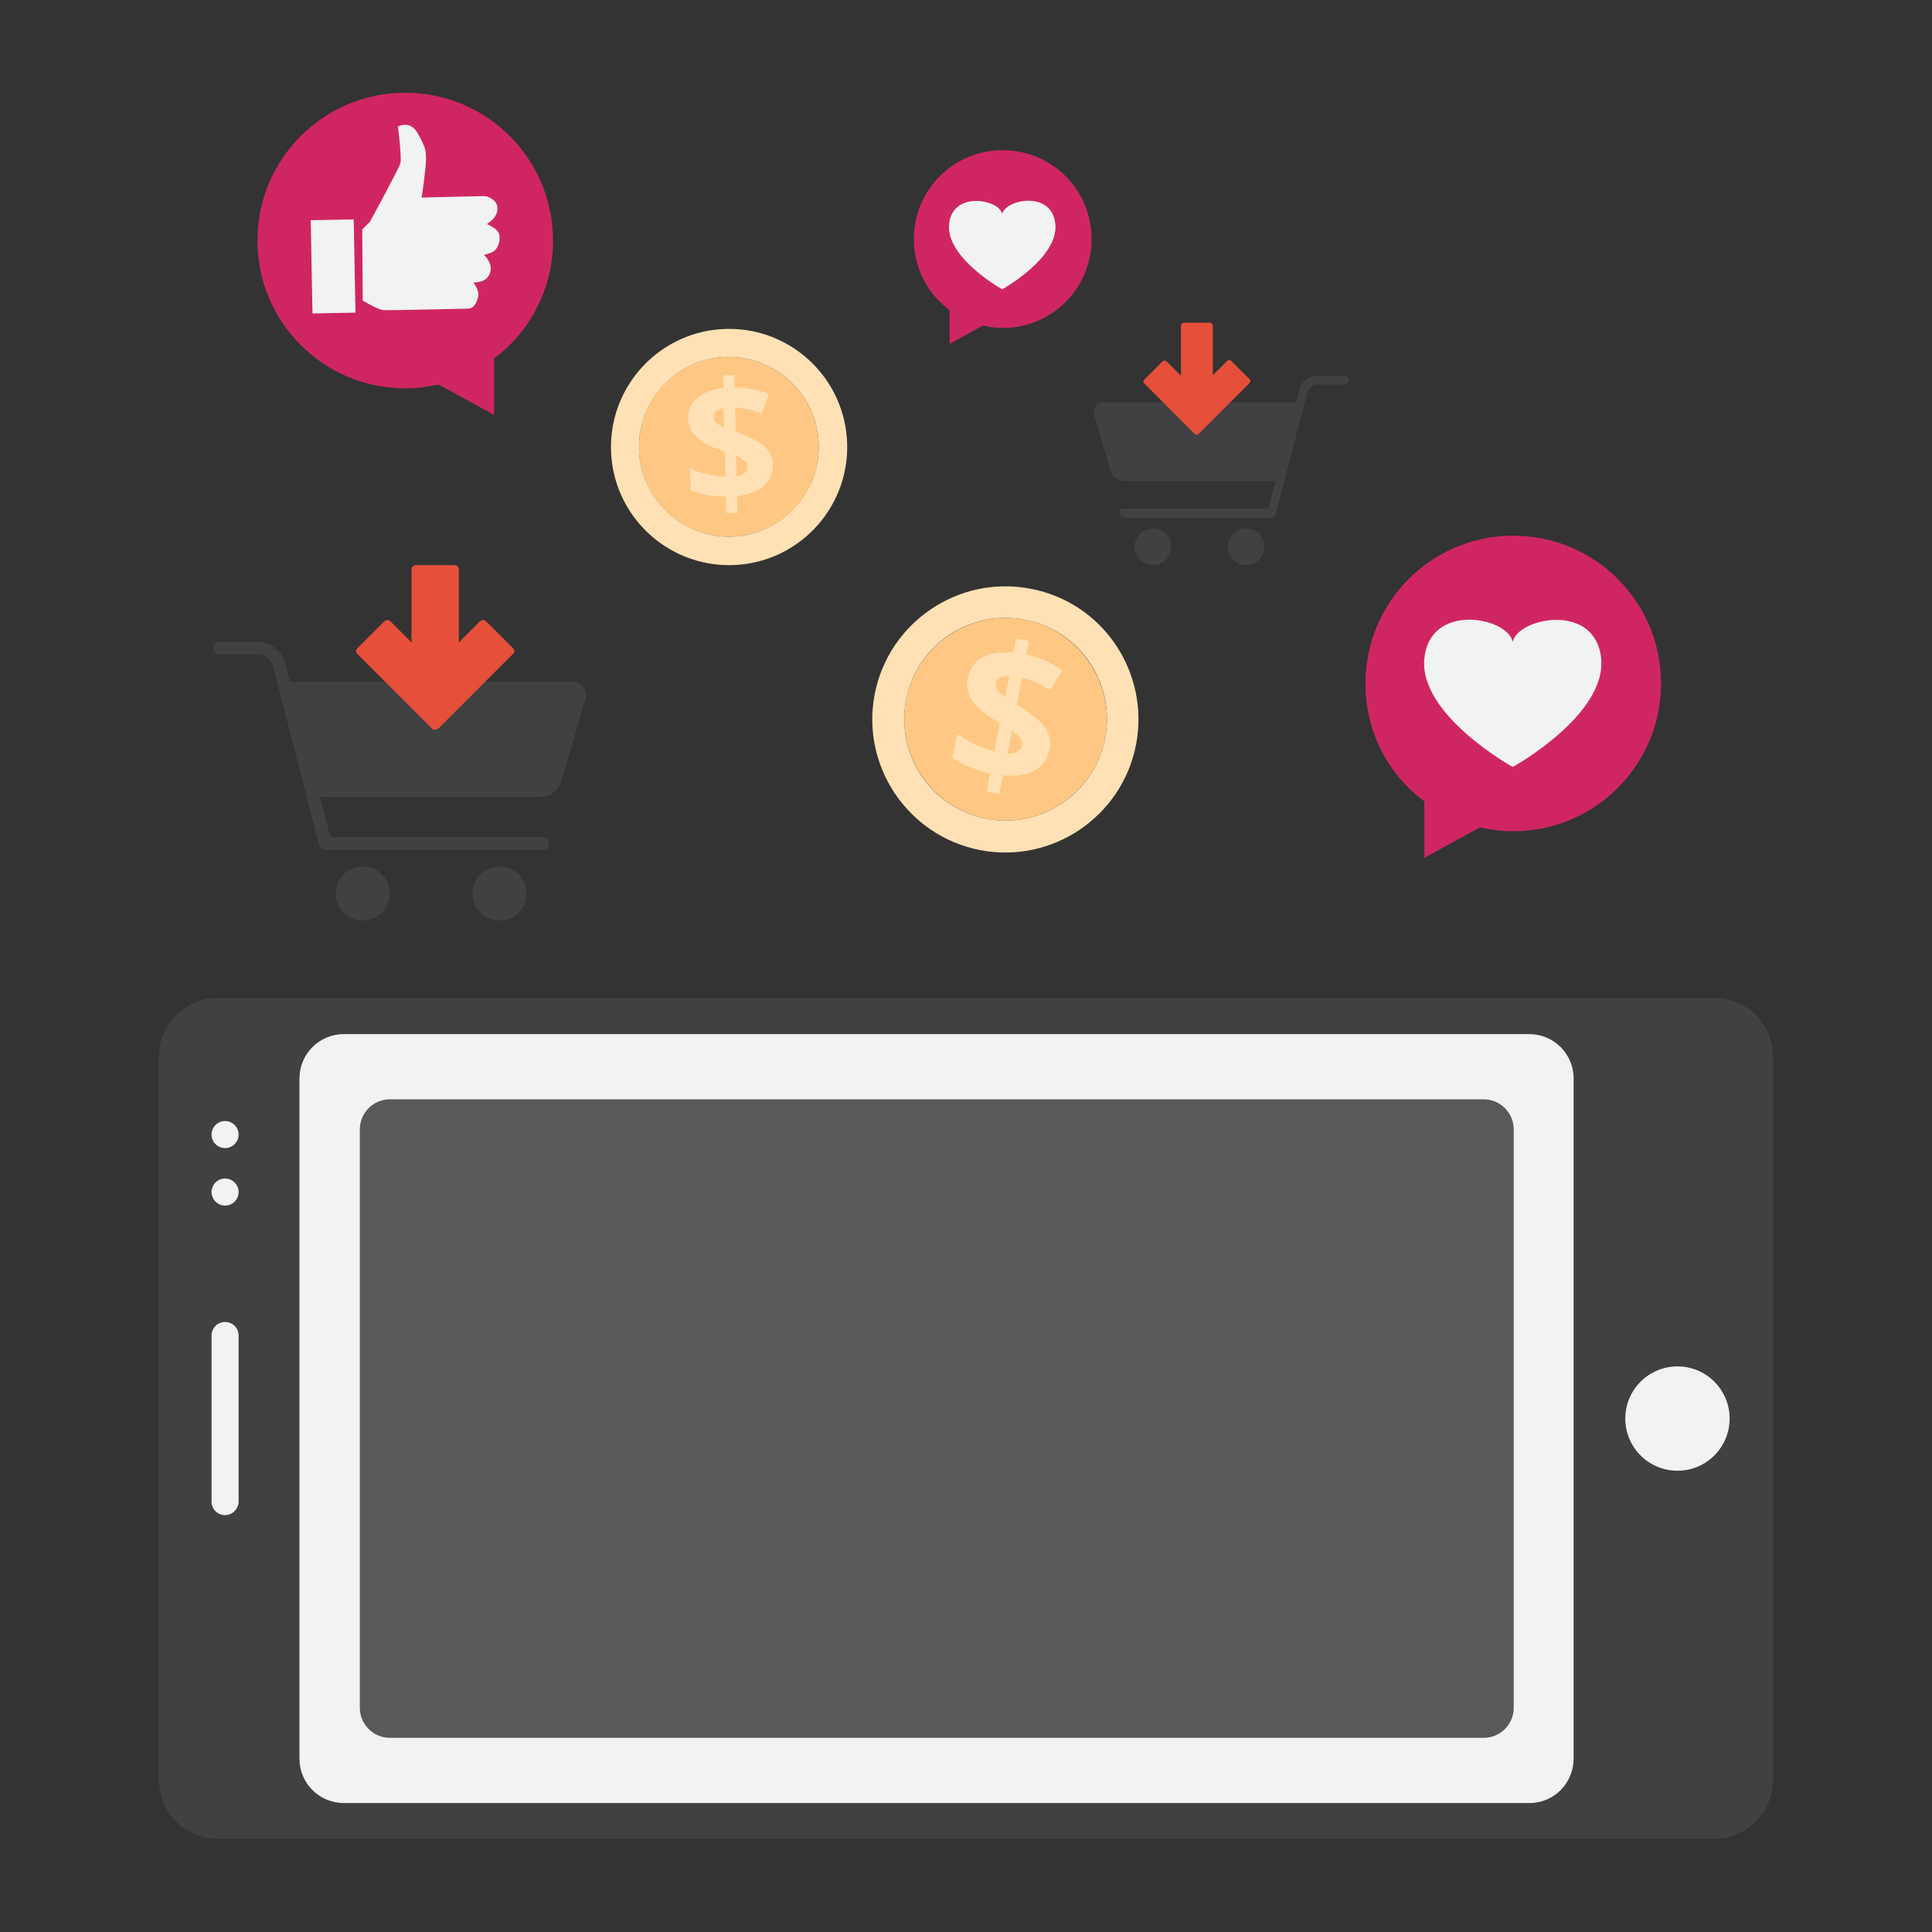
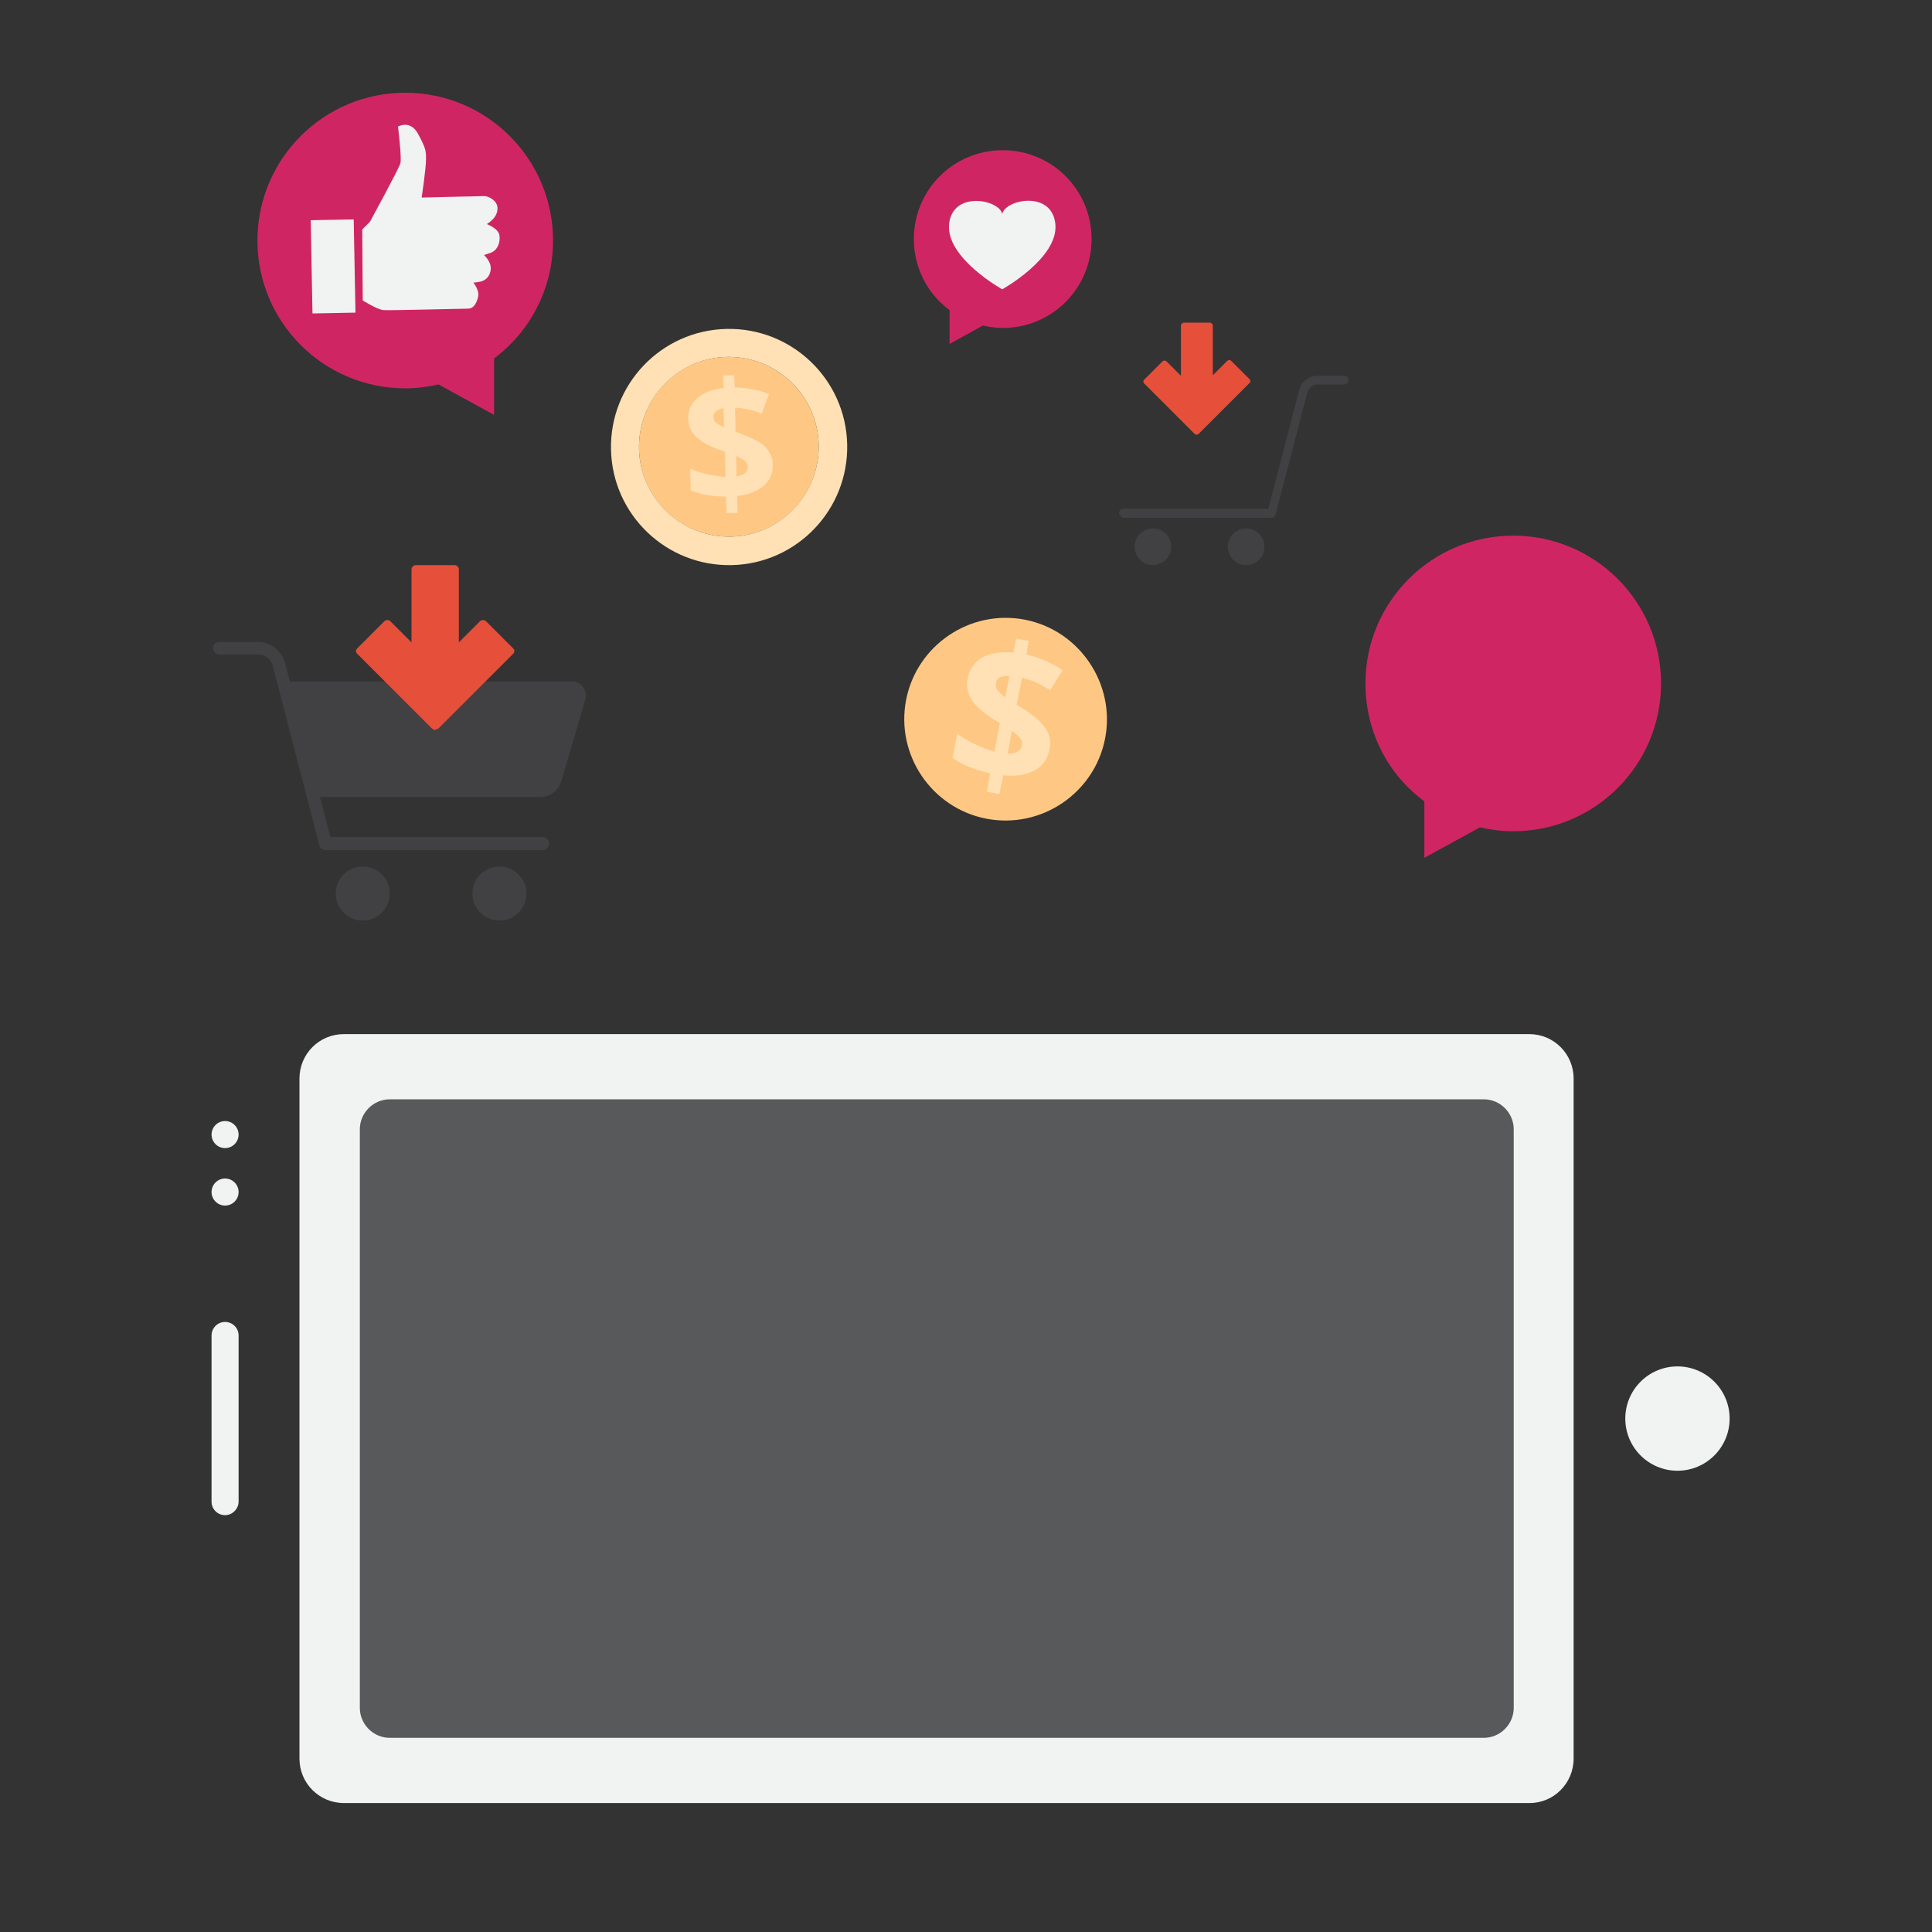
<svg xmlns="http://www.w3.org/2000/svg" version="1.1" id="Layer_1" x="0px" y="0px" viewBox="0 0 400 400" style="enable-background:new 0 0 400 400;" xml:space="preserve">
  <rect x="0" y="0" width="400" height="400" fill="#333333" stroke="none" />
  <style type="text/css">
	.st0{fill:#414042;}
	.st1{fill:#F1F2F2;}
	.st2{fill:#58595B;}
	.st3{fill:#FFFFFF;}
	.st4{fill:url(#XMLID_00000166643025534459876350000001194722155817264560_);}
	.st5{fill:url(#XMLID_00000000921612244682006020000008441396240418271396_);}
	.st6{fill:url(#XMLID_00000002377331806963309730000005447138103752328075_);}
	.st7{fill:#FEC884;}
	.st8{fill:#FFE1B5;}
	.st9{fill:#CF2663;}
	.st10{fill:#E64F3A;}
</style>
-   <path class="st0" d="M354.9,380.7H45.1c-6.7,0-12.2-5.4-12.2-12.2V218.8c0-6.7,5.4-12.2,12.2-12.2h309.8c6.7,0,12.2,5.4,12.2,12.2  v149.8C367,375.3,361.6,380.7,354.9,380.7z" />
  <g>
    <circle class="st1" cx="347.3" cy="293.7" r="10.8" />
    <g>
      <path class="st1" d="M46.6,313.7L46.6,313.7c-1.5,0-2.8-1.2-2.8-2.8v-34.4c0-1.5,1.2-2.8,2.8-2.8h0c1.5,0,2.8,1.2,2.8,2.8v34.4    C49.4,312.4,48.1,313.7,46.6,313.7z" />
      <g>
        <circle class="st1" cx="46.6" cy="246.8" r="2.8" />
        <circle class="st1" cx="46.6" cy="234.9" r="2.8" />
      </g>
    </g>
  </g>
  <path class="st1" d="M316.7,373.3H71.2c-5.1,0-9.2-4.1-9.2-9.2V223.3c0-5.1,4.1-9.2,9.2-9.2h245.4c5.1,0,9.2,4.1,9.2,9.2v140.8  C325.8,369.2,321.7,373.3,316.7,373.3z" />
  <path class="st2" d="M307.2,359.8H80.7c-3.4,0-6.2-2.8-6.2-6.2V233.8c0-3.4,2.8-6.2,6.2-6.2h226.5c3.4,0,6.2,2.8,6.2,6.2v119.8  C313.4,357,310.6,359.8,307.2,359.8z" />
  <g>
    <path id="XMLID_331_" class="st3" d="M-1632.3,250.8h-23.1c-7.6,0-13.7-6.1-13.7-13.7V214c0-7.6,6.1-13.7,13.7-13.7h23.1   c7.6,0,13.7,6.1,13.7,13.7v23.1C-1618.6,244.6-1624.7,250.8-1632.3,250.8z" />
    <g id="XMLID_332_">
      <radialGradient id="XMLID_00000155110358072614235280000005557386976713424575_" cx="-1660.598" cy="241.033" r="52.484" gradientUnits="userSpaceOnUse">
        <stop offset="0" style="stop-color:#F7ED43" />
        <stop offset="0.241" style="stop-color:#F58341" />
        <stop offset="0.353" style="stop-color:#ED6666" />
        <stop offset="0.445" style="stop-color:#E94C76" />
        <stop offset="0.489" style="stop-color:#E7407B" />
        <stop offset="1" style="stop-color:#3B56A6" />
      </radialGradient>
      <path id="XMLID_337_" style="fill:url(#XMLID_00000155110358072614235280000005557386976713424575_);" d="M-1638.3,239.8h-11    c-4.8,0-8.7-3.9-8.7-8.7v-11c0-4.8,3.9-8.7,8.7-8.7h11c4.8,0,8.7,3.9,8.7,8.7v11C-1629.6,235.9-1633.5,239.8-1638.3,239.8z     M-1649.3,213.5c-3.6,0-6.6,3-6.6,6.6v11c0,3.6,3,6.6,6.6,6.6h11c3.6,0,6.6-3,6.6-6.6v-11c0-3.6-3-6.6-6.6-6.6H-1649.3z" />
      <radialGradient id="XMLID_00000089560036661644059330000014646626212909986954_" cx="-1660.598" cy="241.033" r="52.484" gradientUnits="userSpaceOnUse">
        <stop offset="0" style="stop-color:#F7ED43" />
        <stop offset="0.241" style="stop-color:#F58341" />
        <stop offset="0.353" style="stop-color:#ED6666" />
        <stop offset="0.445" style="stop-color:#E94C76" />
        <stop offset="0.489" style="stop-color:#E7407B" />
        <stop offset="1" style="stop-color:#3B56A6" />
      </radialGradient>
      <path id="XMLID_334_" style="fill:url(#XMLID_00000089560036661644059330000014646626212909986954_);" d="M-1643.8,232.7    c-4,0-7.2-3.2-7.2-7.2c0-4,3.2-7.2,7.2-7.2c4,0,7.2,3.2,7.2,7.2C-1636.6,229.5-1639.9,232.7-1643.8,232.7z M-1643.8,220.5    c-2.8,0-5,2.3-5,5c0,2.8,2.2,5,5,5c2.8,0,5-2.3,5-5C-1638.8,222.8-1641.1,220.5-1643.8,220.5z" />
      <radialGradient id="XMLID_00000169551146845370304010000017019988161655473840_" cx="-1660.598" cy="241.033" r="52.484" gradientUnits="userSpaceOnUse">
        <stop offset="0" style="stop-color:#F7ED43" />
        <stop offset="0.241" style="stop-color:#F58341" />
        <stop offset="0.353" style="stop-color:#ED6666" />
        <stop offset="0.445" style="stop-color:#E94C76" />
        <stop offset="0.489" style="stop-color:#E7407B" />
        <stop offset="1" style="stop-color:#3B56A6" />
      </radialGradient>
      <path id="XMLID_333_" style="fill:url(#XMLID_00000169551146845370304010000017019988161655473840_);" d="M-1634,217.6    c0,1-0.8,1.9-1.9,1.9s-1.9-0.8-1.9-1.9c0-1,0.8-1.9,1.9-1.9S-1634,216.5-1634,217.6z" />
    </g>
  </g>
  <g>
    <g>
      <g>
        <path class="st7" d="M212.2,128.3c-11.4-2.2-22.4,5.3-24.6,16.6c-2.2,11.4,5.3,22.4,16.6,24.6c11.4,2.2,22.4-5.3,24.6-16.6     C231,141.6,223.5,130.5,212.2,128.3z" />
-         <path class="st8" d="M213.4,121.9c-14.9-2.9-29.4,6.9-32.3,21.8c-2.9,14.9,6.9,29.4,21.8,32.3c14.9,2.9,29.4-6.9,32.3-21.8     C238.1,139.2,228.3,124.7,213.4,121.9z M204.2,169.5c-11.4-2.2-18.8-13.2-16.6-24.6c2.2-11.4,13.2-18.8,24.6-16.6     s18.8,13.2,16.6,24.6C226.6,164.3,215.5,171.7,204.2,169.5z" />
      </g>
      <g>
        <path class="st8" d="M217.3,155.1c-0.4,2-1.4,3.5-3.1,4.4c-1.7,0.9-3.9,1.3-6.5,1l-0.8,3.9l-2.6-0.5l0.7-3.8     c-3.1-0.7-5.7-1.7-7.8-3.2l1-5c1,0.8,2.2,1.5,3.7,2.2c1.5,0.7,2.8,1.2,4,1.5l1.1-5.9l-1.2-0.7c-2.3-1.5-3.9-2.9-4.7-4.2     c-0.8-1.4-1.1-2.9-0.7-4.6c0.4-1.8,1.4-3.2,3-4.1c1.7-0.9,3.8-1.2,6.4-1l0.6-2.9l2.6,0.5l-0.5,2.8c2.9,0.7,5.4,1.8,7.5,3.3     l-2.6,4.1c-1.8-1.2-3.7-2.1-5.8-2.6l-1.1,5.6c2.3,1.4,3.9,2.6,4.8,3.5c0.9,0.9,1.5,1.8,1.8,2.7C217.5,153,217.5,154,217.3,155.1z      M206.2,141.4c-0.1,0.6,0,1,0.3,1.5c0.3,0.4,0.9,0.9,1.6,1.5l0.9-4.4C207.3,139.8,206.4,140.3,206.2,141.4z M211.6,154.3     c0.1-0.5,0-1-0.4-1.5c-0.4-0.4-0.9-1-1.7-1.5l-0.9,4.7C210.3,156.1,211.3,155.5,211.6,154.3z" />
      </g>
    </g>
    <g>
      <g>
        <path class="st7" d="M150.5,73.9c-10.3,0.2-18.4,8.7-18.2,19c0.2,10.3,8.7,18.4,19,18.2c10.3-0.2,18.4-8.7,18.2-19     C169.3,81.9,160.8,73.7,150.5,73.9z" />
        <path class="st8" d="M150.4,68.1c-13.5,0.3-24.2,11.5-23.9,25c0.3,13.5,11.5,24.2,25,23.9c13.5-0.3,24.2-11.5,23.9-25     C175.1,78.5,163.9,67.8,150.4,68.1z M151.3,111.1c-10.3,0.2-18.8-8-19-18.2c-0.2-10.3,8-18.8,18.2-19c10.3-0.2,18.8,8,19,18.2     C169.7,102.4,161.5,110.9,151.3,111.1z" />
      </g>
      <g>
        <path class="st8" d="M160,96.2c0,1.8-0.6,3.3-1.9,4.4c-1.3,1.1-3.1,1.8-5.5,2.1l0.1,3.5l-2.3,0l-0.1-3.4c-2.8,0-5.2-0.4-7.3-1.3     l-0.1-4.5c1,0.5,2.2,0.9,3.6,1.2c1.4,0.3,2.7,0.5,3.7,0.6l-0.1-5.3l-1.2-0.4c-2.3-0.8-3.9-1.8-4.9-2.8c-1-1-1.5-2.3-1.5-3.8     c0-1.7,0.6-3,1.9-4.1c1.3-1.1,3.1-1.8,5.4-2.1l-0.1-2.6l2.3,0l0.1,2.5c2.6,0.1,5,0.5,7.1,1.4l-1.5,4c-1.8-0.7-3.6-1.1-5.5-1.2     l0.1,5c2.2,0.8,3.8,1.5,4.8,2.1c1,0.6,1.7,1.3,2.1,2C159.7,94.3,160,95.2,160,96.2z M147.7,86.3c0,0.5,0.2,0.9,0.5,1.2     c0.4,0.3,0.9,0.6,1.7,1l-0.1-4C148.5,84.7,147.7,85.4,147.7,86.3z M154.8,96.6c0-0.5-0.2-0.9-0.6-1.2c-0.4-0.3-1-0.7-1.8-1     l0.1,4.3C154.1,98.3,154.9,97.6,154.8,96.6z" />
      </g>
    </g>
    <path class="st9" d="M114.5,49.8c0-16.9-13.7-30.6-30.6-30.6c-16.9,0-30.6,13.7-30.6,30.6c0,16.9,13.7,30.6,30.6,30.6   c2.4,0,4.6-0.3,6.9-0.8l11.5,6.3V74.2C109.7,68.7,114.5,59.8,114.5,49.8z" />
    <g>
      <rect x="64.5" y="45.5" transform="matrix(1 -1.886561e-02 1.886561e-02 1 -1.027 1.311)" class="st1" width="8.9" height="19.3" />
      <path class="st1" d="M75,47.5l1.6-1.6c0,0,6-11,6.3-12.1c0.3-1.1-0.5-7.6-0.5-7.6s2.6-1.5,4.2,1.6c1.6,3,1.6,3.4,1.6,5.2    c0,1.9-0.9,7.9-0.9,7.9s12.3-0.3,13-0.3c0.8,0,2.7,0.9,2.7,2.5c0,1.7-1.2,2.6-2.2,3.3c0,0,2.4,0.9,2.6,2.3c0.2,1.4-0.3,3-1.7,3.6    c-1.5,0.5-1.5,0.5-1.5,0.5s1.5,1.3,1.4,2.9c-0.1,1.6-1.2,2.4-2.1,2.6s-1.5,0.2-1.5,0.2s1.3,1.6,1,2.9c-0.3,1.3-0.9,2.5-2.1,2.5    c-1.3,0-16.2,0.4-17.5,0.3s-4.3-2-4.3-2L75,47.5z" />
    </g>
    <g>
      <path class="st9" d="M282.7,141.5c0-16.9,13.7-30.6,30.6-30.6c16.9,0,30.6,13.7,30.6,30.6c0,16.9-13.7,30.6-30.6,30.6    c-2.4,0-4.6-0.3-6.9-0.8l-11.5,6.3v-11.7C287.4,160.4,282.7,151.5,282.7,141.5z" />
-       <path class="st1" d="M294.9,136.3c1.2-11.7,17.3-8.5,18.3-3.4c1-5,17.1-8.3,18.3,3.4c1.2,11.7-18.3,22.5-18.3,22.5    S293.7,148,294.9,136.3z" />
    </g>
    <path class="st9" d="M189.2,49.5c0-10.2,8.2-18.4,18.4-18.4c10.2,0,18.4,8.2,18.4,18.4c0,10.2-8.2,18.4-18.4,18.4   c-1.4,0-2.8-0.2-4.1-0.5l-6.9,3.8v-7C192.1,60.9,189.2,55.5,189.2,49.5z" />
    <path class="st1" d="M196.5,46.4c0.7-7,10.4-5.1,11-2.1c0.6-3,10.3-5,11,2.1c0.7,7-11,13.5-11,13.5S195.8,53.4,196.5,46.4z" />
    <g>
      <path class="st0" d="M64.8,165h47.1c2,0,3.7-1.3,4.3-3.2l5-17c0.5-1.8-0.8-3.7-2.7-3.7H58.6L64.8,165z" />
      <path class="st0" d="M112.4,176h-45c-0.6,0-1.1-0.4-1.3-1l-9.6-37.1c-0.4-1.4-1.6-2.4-3.1-2.4h-8c-0.7,0-1.3-0.6-1.3-1.3    s0.6-1.3,1.3-1.3h8c2.6,0,4.9,1.8,5.6,4.3l9.4,36.1h44c0.7,0,1.3,0.6,1.3,1.3C113.7,175.4,113.1,176,112.4,176z" />
      <circle class="st0" cx="75.1" cy="185" r="5.6" />
      <circle class="st0" cx="103.4" cy="185" r="5.6" />
      <path class="st10" d="M90,151.1c-0.2,0-0.4-0.1-0.6-0.3l-15.4-15.4c-0.2-0.2-0.3-0.4-0.3-0.6c0-0.2,0.1-0.4,0.3-0.6l5.6-5.6    c0.3-0.3,0.9-0.3,1.2,0l4.4,4.4v-15.1c0-0.5,0.4-0.9,0.9-0.9h8c0.5,0,0.9,0.4,0.9,0.9v15.1l4.4-4.4c0.3-0.3,0.9-0.3,1.2,0l5.6,5.6    c0.2,0.2,0.3,0.4,0.3,0.6c0,0.2-0.1,0.4-0.3,0.6l-15.4,15.4C90.4,151,90.2,151.1,90,151.1z" />
    </g>
    <g>
-       <path class="st0" d="M269.2,83.3h-40.8c-1.3,0-2.2,1.3-1.9,2.5l3.4,11.6c0.4,1.3,1.6,2.2,2.9,2.2H265L269.2,83.3z" />
      <path class="st0" d="M231.7,106.2c0-0.5,0.4-0.9,0.9-0.9h30l6.4-24.6c0.4-1.7,2-2.9,3.8-2.9h5.5c0.5,0,0.9,0.4,0.9,0.9    s-0.4,0.9-0.9,0.9h-5.5c-1,0-1.8,0.7-2.1,1.6l-6.6,25.3c-0.1,0.4-0.5,0.7-0.9,0.7h-30.7C232.1,107,231.7,106.6,231.7,106.2z" />
      <circle class="st0" cx="258" cy="113.2" r="3.8" />
      <circle class="st0" cx="238.7" cy="113.2" r="3.8" />
      <path class="st10" d="M247.4,89.9l-10.5-10.5c-0.1-0.1-0.2-0.3-0.2-0.4s0.1-0.3,0.2-0.4l3.8-3.8c0.2-0.2,0.6-0.2,0.8,0l3,3V67.4    c0-0.3,0.3-0.6,0.6-0.6h5.4c0.3,0,0.6,0.3,0.6,0.6v10.3l3-3c0.2-0.2,0.6-0.2,0.8,0l3.8,3.8c0.1,0.1,0.2,0.3,0.2,0.4    s-0.1,0.3-0.2,0.4l-10.5,10.5c-0.1,0.1-0.3,0.2-0.4,0.2S247.6,90,247.4,89.9z" />
    </g>
  </g>
</svg>